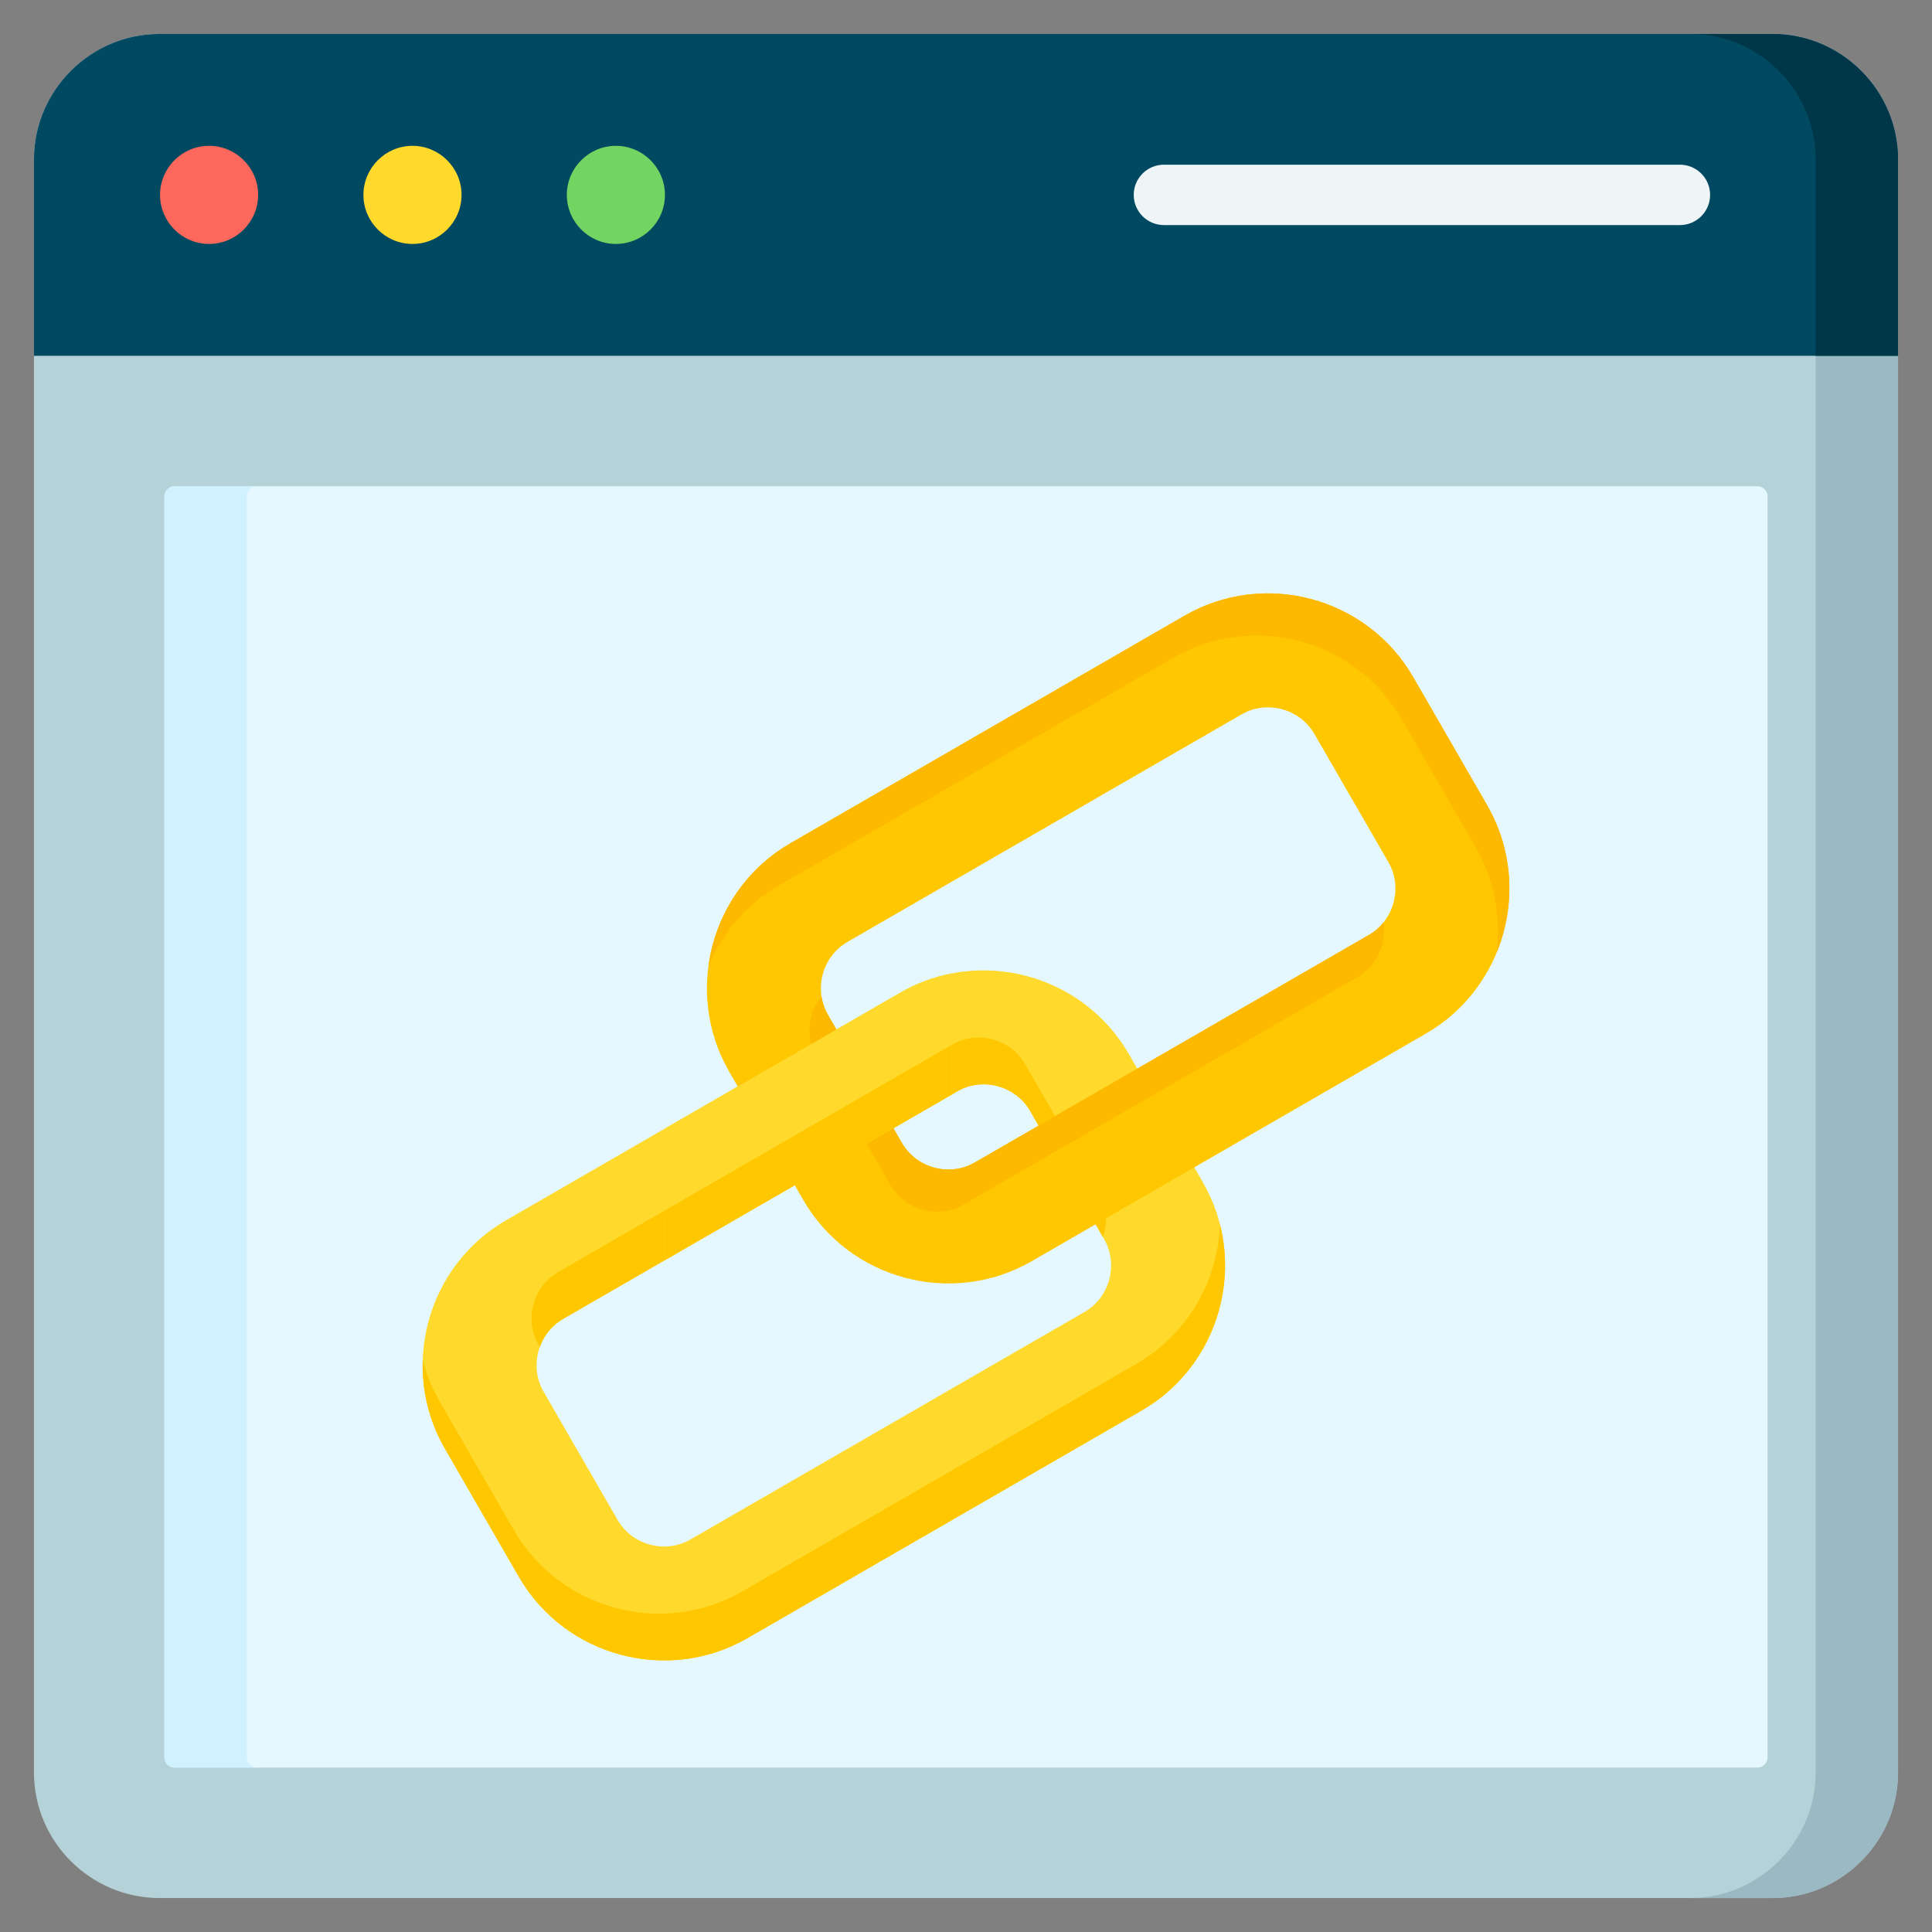
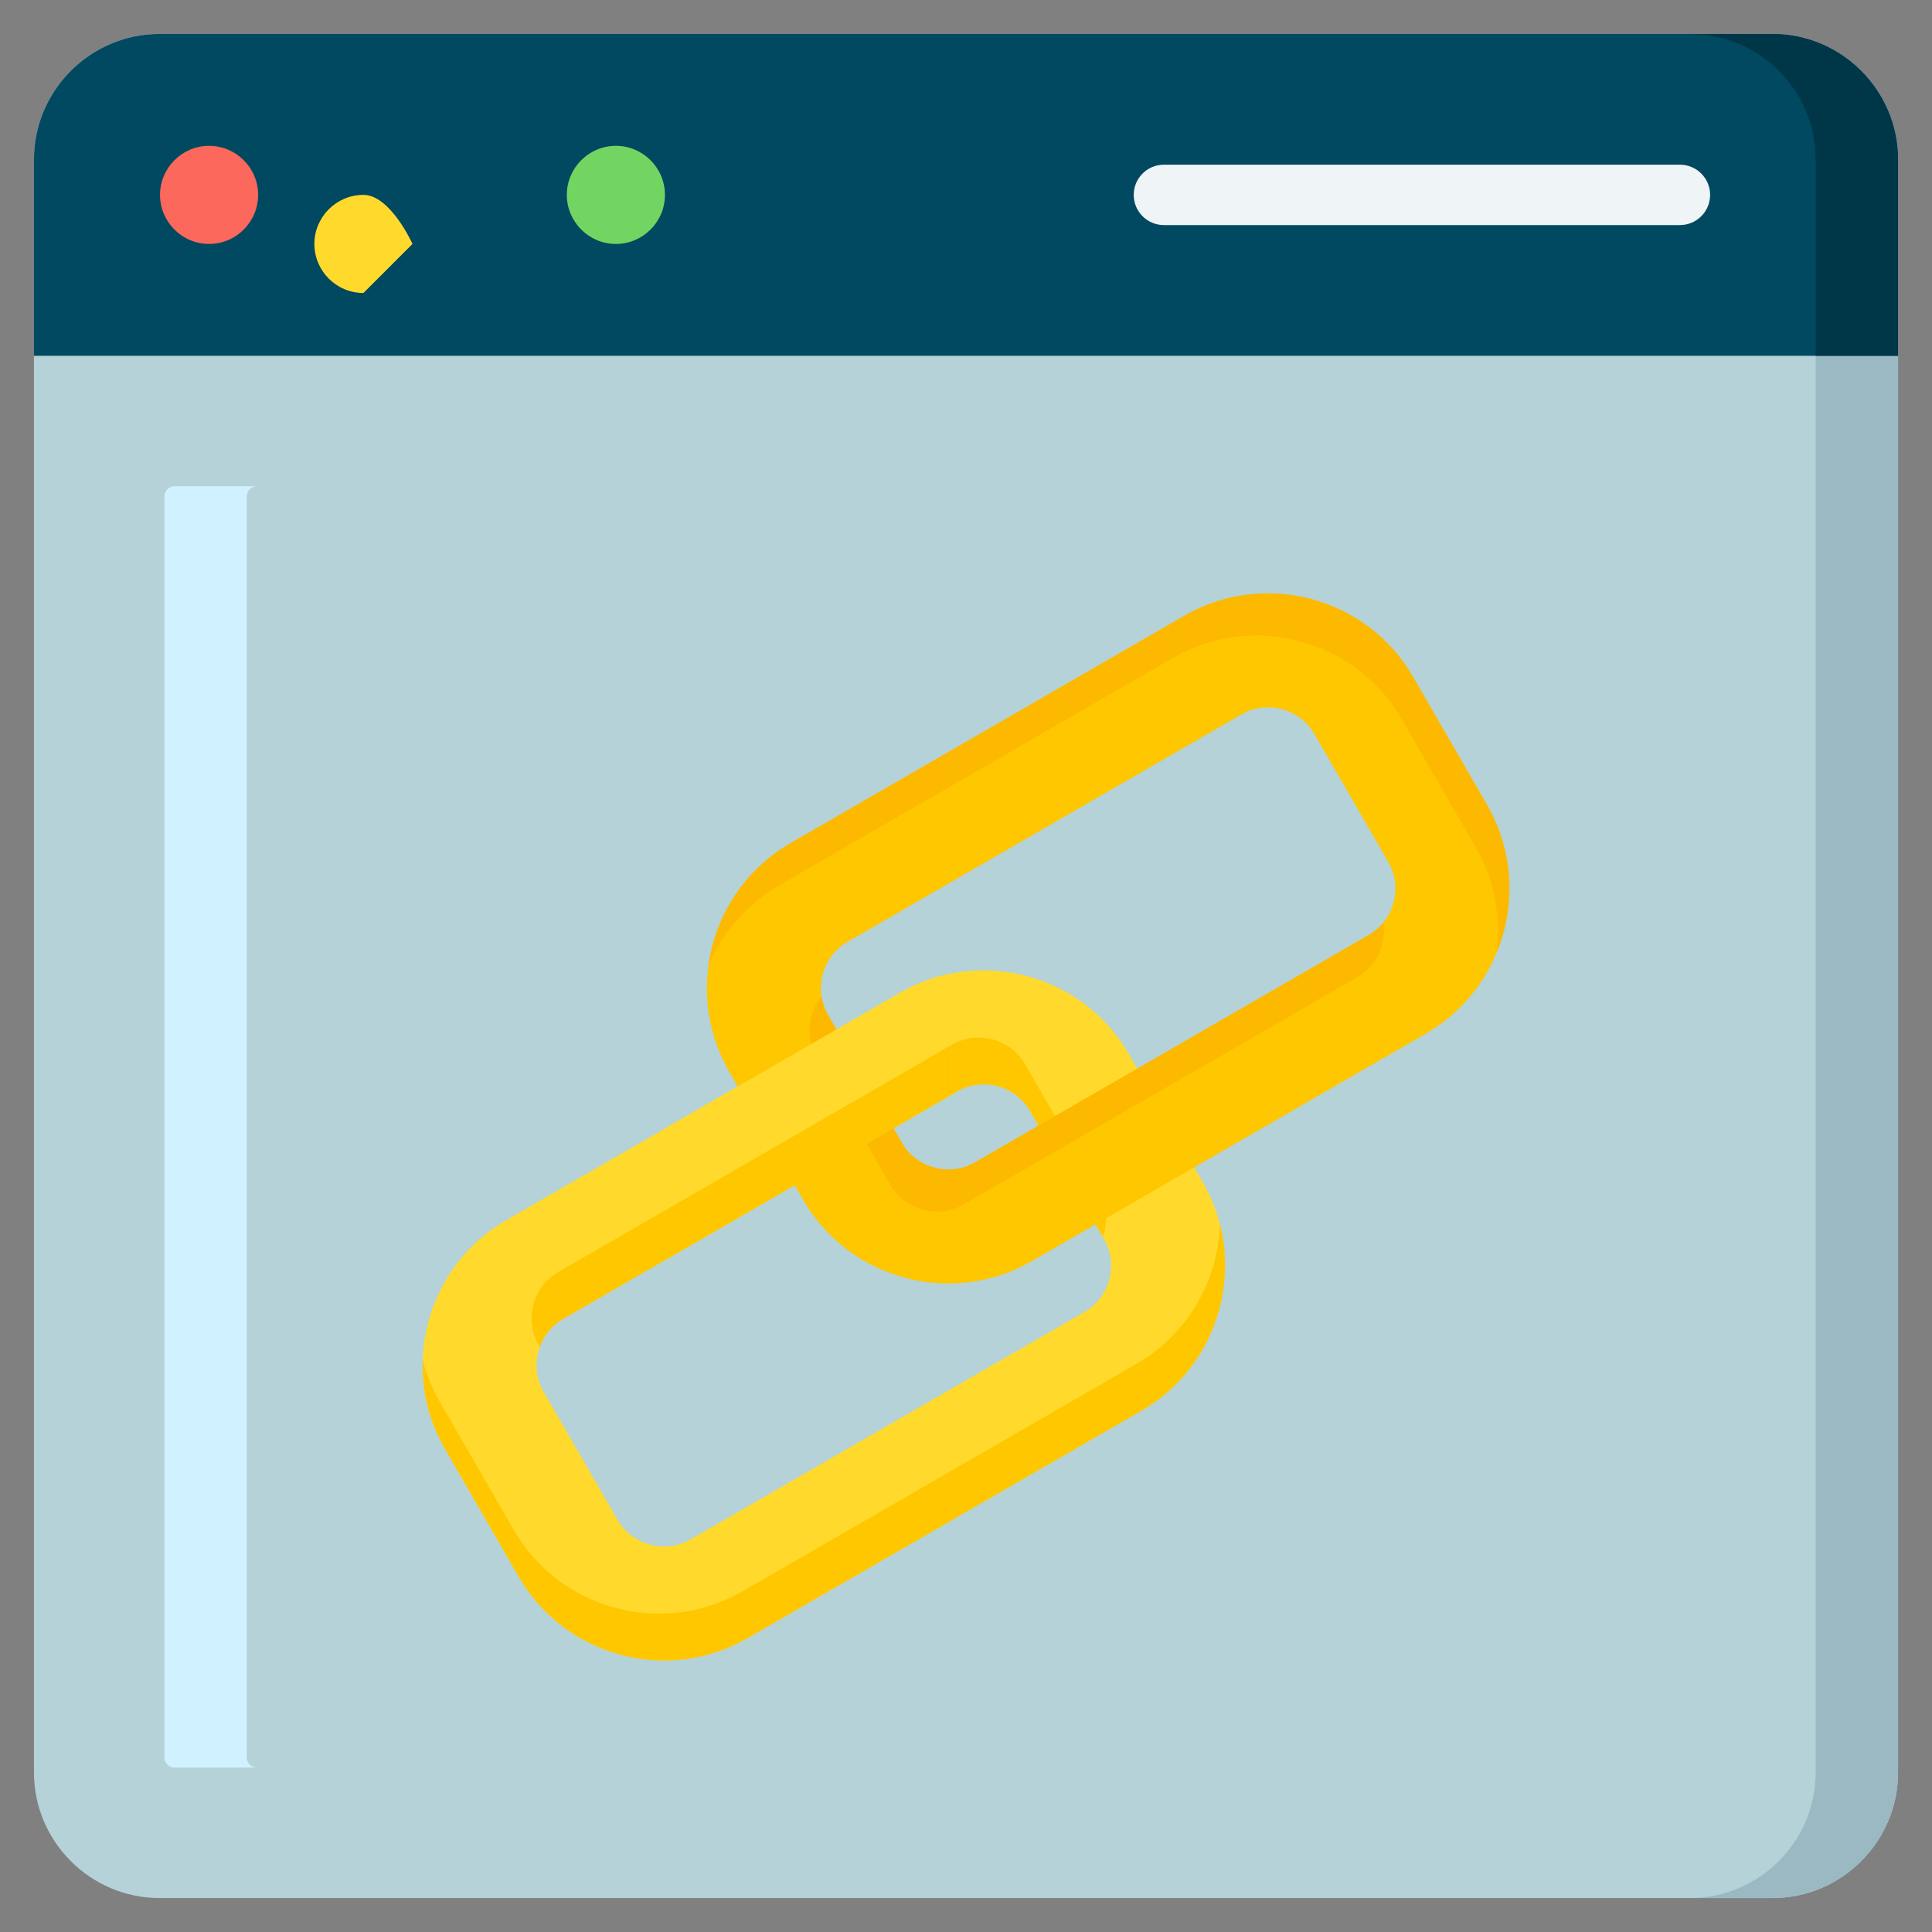
<svg xmlns="http://www.w3.org/2000/svg" id="Layer_1" enable-background="new 0 0 512 512" viewBox="0 0 512 512">
  <rect x="0" y="0" width="512" height="512" fill="#808080" stroke="none" />
  <g clip-rule="evenodd" fill-rule="evenodd">
    <g>
      <path d="m42.27 9h427.46c18.299 0 33.27 14.971 33.27 33.27v427.46c0 18.299-14.971 33.27-33.27 33.27h-427.46c-18.299 0-33.27-14.971-33.27-33.27v-427.46c0-18.299 14.971-33.27 33.27-33.27z" fill="#b4d2d7" />
      <path d="m469.73 9h-21.833c18.299 0 33.27 14.972 33.27 33.27v427.461c0 18.298-14.971 33.269-33.27 33.269h21.833c18.299 0 33.27-14.971 33.27-33.269v-427.461c0-18.298-14.971-33.27-33.27-33.27z" fill="#9bb9c3" />
-       <path d="m46.282 128.861h419.436c1.492 0 2.713 1.221 2.713 2.713v334.144c0 1.492-1.221 2.713-2.713 2.713h-419.436c-1.492 0-2.713-1.221-2.713-2.713v-334.144c.001-1.492 1.221-2.713 2.713-2.713z" fill="#e6f8ff" />
      <path d="m46.282 128.861h21.822c-1.492 0-2.713 1.22-2.713 2.713v334.144c0 1.493 1.221 2.713 2.713 2.713h-21.822c-1.492 0-2.713-1.22-2.713-2.713v-334.144c.001-1.493 1.221-2.713 2.713-2.713z" fill="#d0f1ff" />
      <path d="m9 42.27v52.022h494v-52.022c0-18.298-14.971-33.27-33.269-33.27h-427.461c-18.299 0-33.27 14.972-33.27 33.27z" fill="#004960" />
      <path d="m503 42.27v52.022h-21.833v-52.022c0-18.299-14.971-33.27-33.27-33.27h21.833c18.299 0 33.27 14.972 33.27 33.27z" fill="#003748" />
      <path d="m55.409 64.647c7.16 0 13-5.84 13-13s-5.84-13-13-13-13 5.839-13 13c0 7.16 5.84 13 13 13z" fill="#fc685b" />
-       <path d="m109.311 64.647c7.16 0 13-5.84 13-13s-5.84-13-13-13-13 5.839-13 13c0 7.16 5.84 13 13 13z" fill="#ffda2d" />
+       <path d="m109.311 64.647s-5.84-13-13-13-13 5.839-13 13c0 7.16 5.84 13 13 13z" fill="#ffda2d" />
      <path d="m163.214 64.647c7.16 0 13-5.84 13-13s-5.84-13-13-13-13 5.839-13 13c0 7.16 5.839 13 13 13z" fill="#72d561" />
      <path d="m445.197 43.646c4.418 0 8 3.582 8 8s-3.582 8-8 8h-136.748c-4.418 0-8-3.582-8-8s3.582-8 8-8z" fill="#eff4f7" />
    </g>
    <g>
      <path d="m318.748 313.27c12.198 21.129 4.902 48.362-16.227 60.561l-104.438 60.297c-21.129 12.198-48.362 4.901-60.561-16.227l-19.615-33.974c-12.198-21.129-4.901-48.362 16.227-60.561l104.438-60.297c21.129-12.199 48.362-4.901 60.561 16.227zm-45.771-18.873c-3.864-6.694-12.61-9.037-19.303-5.172l-104.438 60.297c-6.693 3.864-9.037 12.61-5.172 19.303l19.615 33.974c3.865 6.693 12.61 9.037 19.303 5.172l104.438-60.297c6.694-3.865 9.037-12.61 5.172-19.303z" fill="#ffda2d" />
      <path d="m323.294 324.426c4.783 18.764-3.222 39.271-20.773 49.404l-104.438 60.297c-21.129 12.198-48.362 4.901-60.561-16.227l-19.615-33.974c-4.276-7.407-6.153-15.564-5.882-23.561.975 3.825 2.479 7.578 4.545 11.156l19.615 33.974c12.199 21.128 39.432 28.426 60.561 16.227l104.438-60.297c13.722-7.922 21.607-22.185 22.11-36.999zm-50.317-30.029 19.295 33.419c1.36-3.793 1.128-8.137-1.016-11.851l-19.615-33.974c-3.865-6.693-12.61-9.036-19.303-5.172l-104.438 60.297c-6.693 3.865-9.037 12.61-5.172 19.303l.32.555c1.092-3.044 3.208-5.732 6.189-7.453l104.438-60.297c6.692-3.864 15.438-1.521 19.302 5.173z" fill="#ffc700" />
      <path d="m239.022 302.896c3.864 6.693 12.61 9.037 19.304 5.172l104.438-60.297c6.694-3.865 9.037-12.61 5.172-19.303l-19.615-33.974c-3.864-6.693-12.61-9.037-19.303-5.172-45.071 26.021-62.294 35.965-104.438 60.297-6.694 3.865-9.037 12.61-5.172 19.303zm74.894-139.731c21.129-12.199 48.362-4.902 60.561 16.227l19.615 33.974c12.199 21.129 4.902 48.363-16.227 60.561l-104.438 60.297c-21.128 12.199-48.362 4.901-60.561-16.227l-19.615-33.974c-12.198-21.129-4.901-48.362 16.227-60.561 37.881-21.871 58.512-33.782 104.438-60.297z" fill="#ffc700" />
      <path d="m239.022 302.896c3.864 6.693 12.61 9.037 19.304 5.172l104.438-60.297c1.514-.874 2.805-1.999 3.852-3.292.858 5.602-1.716 11.477-6.874 14.454l-104.438 60.297c-6.694 3.865-15.439 1.521-19.304-5.172l-19.615-33.974c-2.99-5.179-2.263-11.587 1.32-16.011.255 1.668.814 3.313 1.701 4.849zm74.894-139.731c-45.926 26.516-66.557 38.426-104.438 60.297-12.326 7.116-19.941 19.35-21.728 32.503 3.607-8.687 9.974-16.299 18.707-21.341 37.881-21.871 58.512-33.782 104.438-60.297 21.129-12.199 48.362-4.902 60.561 16.227l19.615 33.974c5.082 8.803 6.778 18.666 5.501 28.059 5.12-12.33 4.677-26.825-2.48-39.222l-19.615-33.974c-12.198-21.128-39.432-28.425-60.561-16.226z" fill="#fdb800" />
      <path d="m176.286 299.03 62.286-35.961c4.371-2.524 9.003-4.21 13.71-5.115v32.075l-75.996 43.876z" fill="#ffda2d" />
      <path d="m252.282 276.851v13.177l-75.996 43.876v-13.177z" fill="#ffc700" />
    </g>
  </g>
</svg>